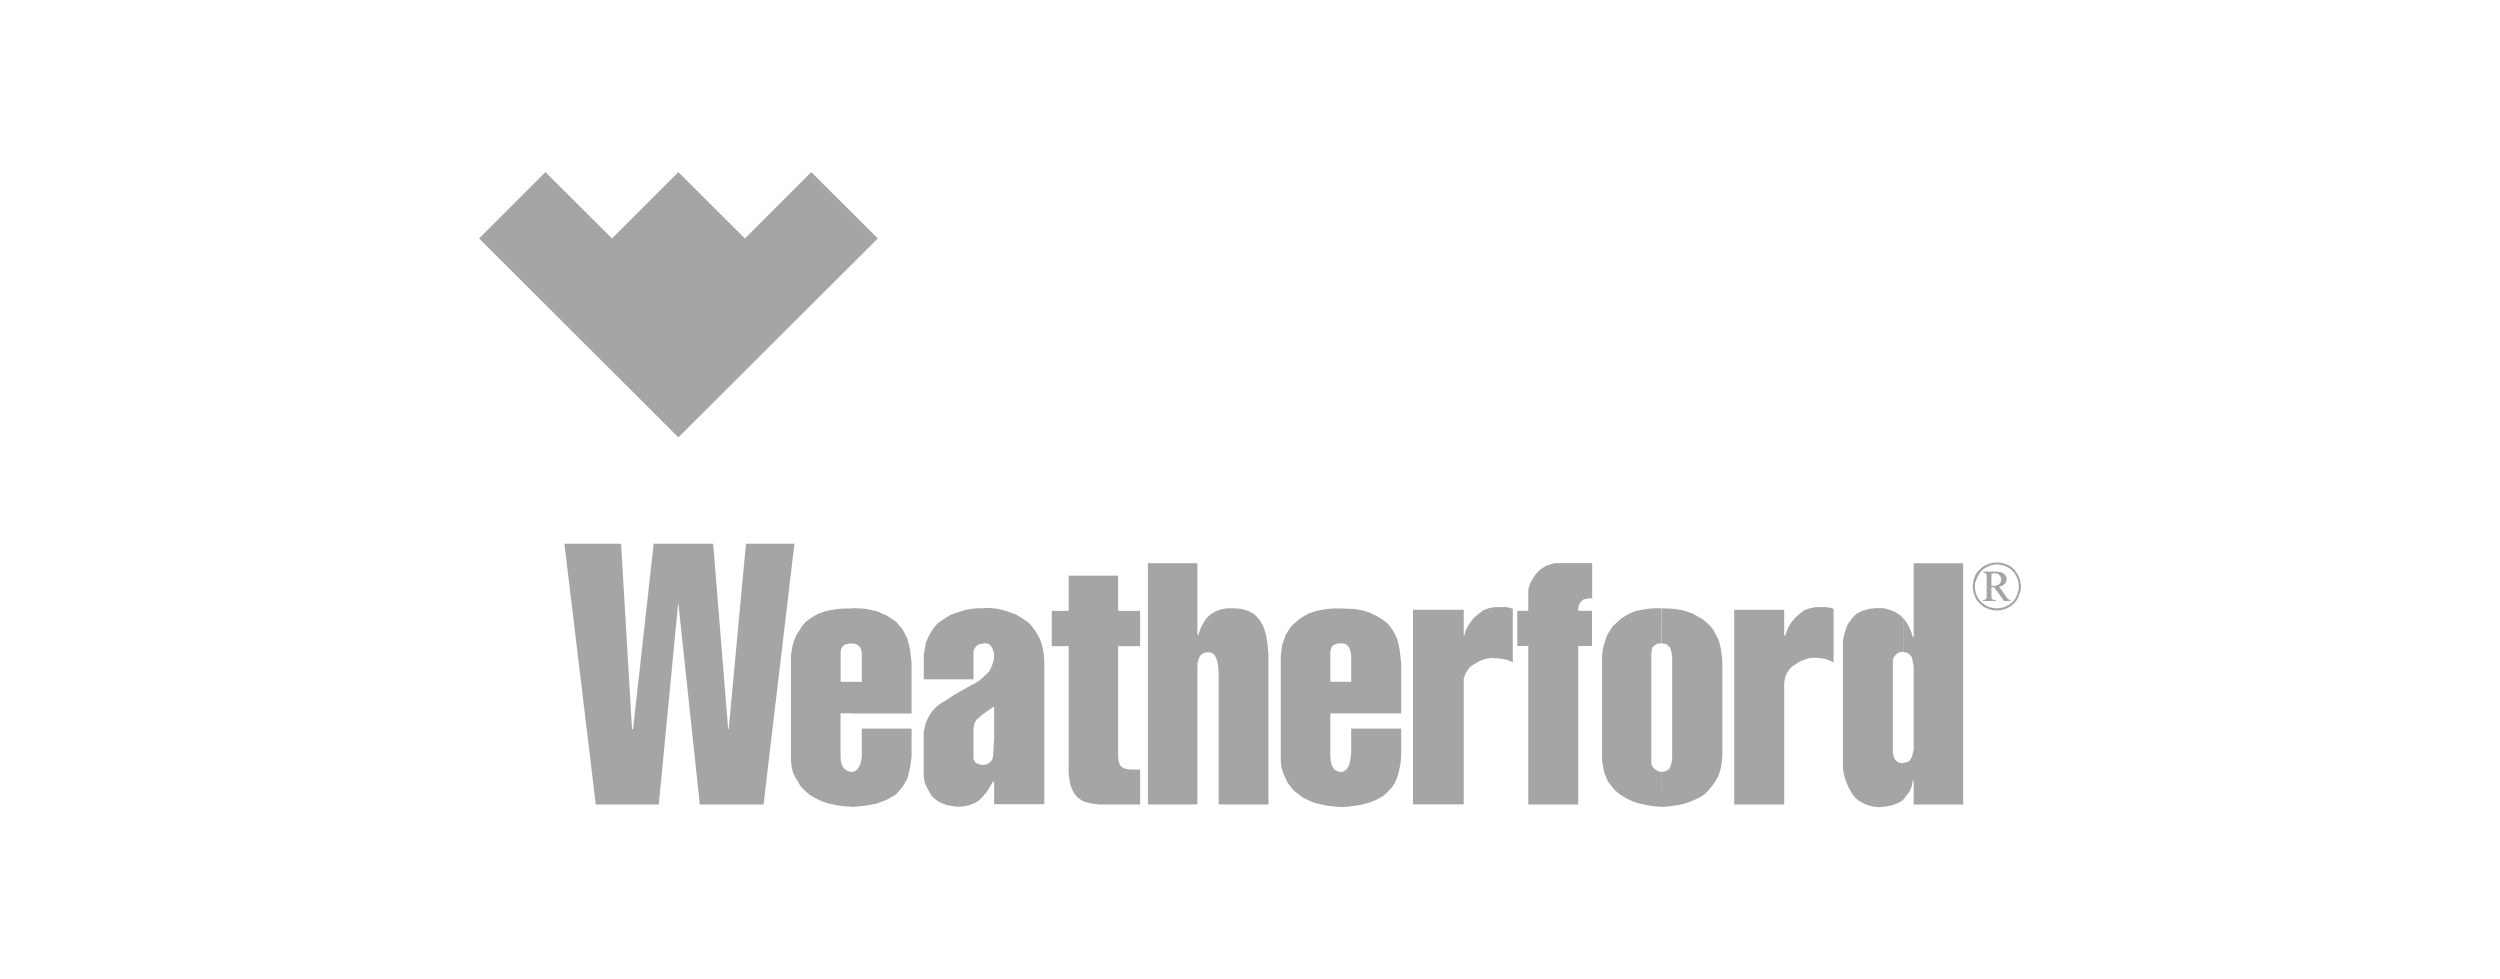
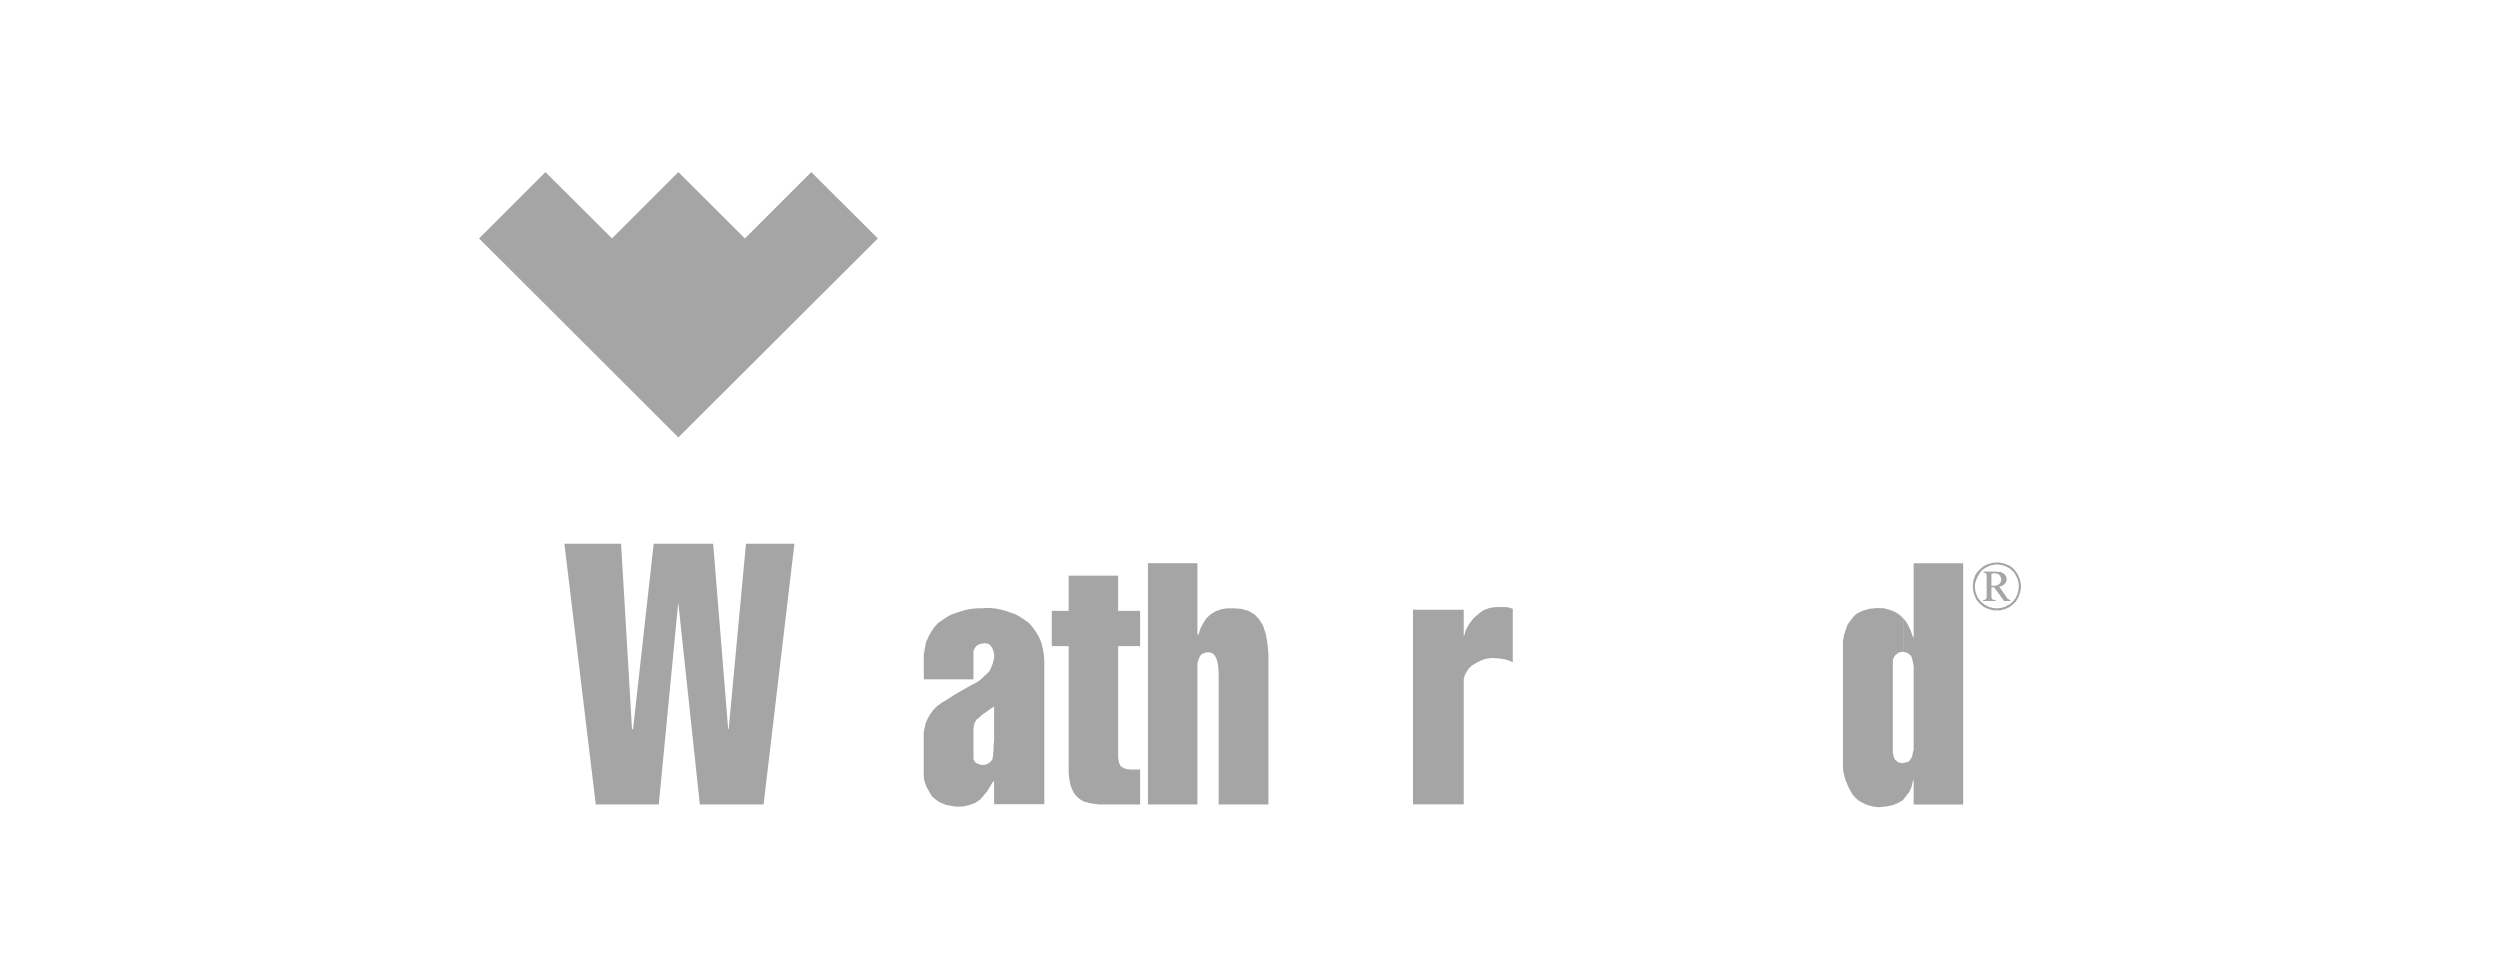
<svg xmlns="http://www.w3.org/2000/svg" id="Layer_1" style="enable-background:new 0 0 240 94;" version="1.1" viewBox="0 0 240 94" x="0px" y="0px">
  <style type="text/css">
	.st0{fill:#A5A5A5;}
	.st1{fill-rule:evenodd;clip-rule:evenodd;fill:#A5A5A5;}
	.st2{fill:#FFFFFF;}
	.st3{fill-rule:evenodd;clip-rule:evenodd;fill:#FFFFFF;}
	.st4{clip-path:url(#SVGID_2_);fill:#A5A5A5;}
	.st5{clip-path:url(#SVGID_4_);fill:#A5A5A5;}
	.st6{clip-path:url(#SVGID_6_);fill:#A5A5A5;}
	.st7{clip-path:url(#SVGID_8_);fill:#A5A5A5;}
	.st8{fill-rule:evenodd;clip-rule:evenodd;fill:#A5A5A5;stroke:#A5A5A5;stroke-width:3;stroke-miterlimit:10;}
	.st9{fill-rule:evenodd;clip-rule:evenodd;fill:none;stroke:#A5A5A5;stroke-width:3;stroke-miterlimit:10;}
	.st10{clip-path:url(#SVGID_10_);fill:#A5A5A5;}
	.st11{clip-path:url(#SVGID_12_);fill:#A5A5A5;}
	.st12{clip-path:url(#SVGID_14_);fill:#A5A5A5;}
</style>
  <g id="g3424">
    <g id="g3430" transform="translate(68.912,116.801)">
      <path class="st0" d="M2.6-93.91l-6.39-6.37l-6.37,6.37l-6.39-6.37l-6.37,6.37l19.13,19.1l19.15-19.1l-6.39-6.37&#13;&#10;   L2.6-93.91z" id="path3432" />
    </g>
    <g id="g3434" transform="translate(63.343,80.239)">
      <path class="st0" d="M-0.1-3.01h-6.05l-3.01-25.03h5.44l1.05,17.8h0.1l1.98-17.8h5.71l1.44,17.8h0.05l1.66-17.8&#13;&#10;   h4.65L9.96-3.01H3.84l-2.06-19.3H1.76L-0.1-3.01z" id="path3436" />
    </g>
    <g id="g3438" transform="translate(75.832,90.636)">
-       <path class="st0" d="M5.97-28.86l0.25,0.03l0.22,0.07l0.2,0.15l0.12,0.15l0.07,0.19l0.05,0.25l0.02,0.27v2.57h-1&#13;&#10;   v3.04h5.78V-27l-0.15-1.27l-0.25-1.05l-0.47-0.91l-0.61-0.71l-0.88-0.59l-0.95-0.42l-1.18-0.25l-0.93-0.05H5.9v3.36L5.97-28.86z&#13;&#10;    M5.9-13.19v-3.35h0.15l0.29-0.12l0.22-0.22l0.17-0.34l0.1-0.34l0.07-0.37v-0.39v-2.37h4.78v2.69l-0.15,1.1l-0.25,1l-0.47,0.81&#13;&#10;   l-0.61,0.71l-0.88,0.51l-0.95,0.37l-1.18,0.22l-1.27,0.12C5.92-13.16,5.9-13.19,5.9-13.19z M5.9-25.18H4.87v-2.57v-0.29l0.03-0.22&#13;&#10;   l0.07-0.19l0.12-0.17l0.15-0.12l0.2-0.05l0.19-0.05l0.17-0.02h0.1v-3.36H5.21l-0.69,0.05l-0.61,0.1l-0.54,0.12l-0.56,0.2&#13;&#10;   l-0.44,0.22L1.9-31.23l-0.37,0.29l-0.34,0.37l-0.27,0.44l-0.29,0.42l-0.2,0.49l-0.15,0.47L0.17-28.2l-0.07,0.54V-27v8.86v0.56&#13;&#10;   l0.07,0.56l0.12,0.54l0.25,0.51l0.25,0.42l0.27,0.44l0.39,0.39l0.42,0.37l0.39,0.24l0.42,0.22l0.44,0.2l0.51,0.17l0.56,0.12&#13;&#10;   l0.49,0.1l0.56,0.07l0.66,0.02v-3.35H5.72l-0.29-0.12l-0.2-0.15l-0.15-0.2L4.96-17.3L4.89-17.6l-0.03-0.37v-0.37v-3.82H5.9&#13;&#10;   L5.9-25.18L5.9-25.18z" id="path3440" />
-     </g>
+       </g>
    <g id="g3442" transform="translate(84.334,86.105)">
      <path class="st0" d="M10.1-17.59l0.29-0.2l0.34-0.25l0.37-0.24v3.23l-0.03,0.29l-0.02,0.29v0.27l-0.03,0.29&#13;&#10;   l-0.02,0.37l-0.07,0.34l-0.17,0.22l-0.22,0.17l-0.29,0.12H10.1v2.94l0.29-0.32l0.29-0.47l0.32-0.54h0.1v2.18h4.82v-13.74&#13;&#10;   l-0.05-0.66l-0.1-0.56l-0.15-0.59l-0.2-0.47l-0.29-0.51l-0.32-0.44l-0.37-0.44l-0.39-0.27l-0.44-0.29l-0.42-0.25l-0.49-0.17&#13;&#10;   l-0.42-0.15l-0.54-0.15l-0.51-0.1l-0.56-0.05H10.1v3.38l0.44,0.05l0.24,0.2l0.15,0.24l0.1,0.25l0.07,0.29v0.34l-0.05,0.29&#13;&#10;   l-0.1,0.34L10.81-22l-0.17,0.34l-0.29,0.29l-0.25,0.22V-17.59z M9.73-17.28l0.32-0.29l0.05-0.02v-3.55l-0.05,0.05L9.73-20.8&#13;&#10;   l-0.37,0.24l-0.44,0.22l-0.42,0.24l-0.44,0.25l-0.39,0.22l-0.42,0.25l-0.39,0.25L6.5-18.89l-0.39,0.22l-0.47,0.34l-0.37,0.37&#13;&#10;   l-0.29,0.39l-0.24,0.42l-0.2,0.44l-0.1,0.44l-0.1,0.47v0.56v2.82v0.37v0.44l0.05,0.39l0.1,0.37l0.15,0.34l0.17,0.29L4.98-9.9&#13;&#10;   l0.2,0.29l0.27,0.22L5.69-9.2l0.27,0.15l0.29,0.12l0.27,0.1l0.39,0.07l0.34,0.07l0.42,0.03L8.22-8.7l0.51-0.12l0.54-0.2l0.42-0.27&#13;&#10;   l0.37-0.39l0.05-0.05v-2.94H9.93l-0.39-0.1l-0.27-0.17l-0.15-0.29v-0.42v-2.01v-0.51l0.07-0.44l0.2-0.39&#13;&#10;   C9.39-17.01,9.73-17.28,9.73-17.28z M10.1-27.71v3.38l-0.39,0.05l-0.32,0.2l-0.17,0.24l-0.1,0.25v0.27v0.37v2.06H4.35v-1.72v-0.66&#13;&#10;   l0.1-0.59l0.1-0.56l0.25-0.56l0.24-0.44l0.29-0.44l0.37-0.42l0.39-0.27l0.42-0.29l0.42-0.25l0.49-0.17l0.47-0.15l0.49-0.15&#13;&#10;   l0.56-0.1l0.56-0.05C9.49-27.71,10.1-27.71,10.1-27.71z" id="path3444" />
    </g>
    <g id="g3446" transform="translate(89.821,82.826)">
      <path class="st0" d="M12.77-9.44V-20.8h-1.62v-3.38h1.62v-3.38h4.75v3.38h2.11v3.38h-2.11v10.19v0.39l0.03,0.32&#13;&#10;   l0.05,0.27l0.1,0.25l0.12,0.15l0.25,0.15L18.33-9l0.39,0.05h0.91v3.35h-3.92l-0.42-0.05L14.9-5.7l-0.37-0.1l-0.29-0.07l-0.27-0.15&#13;&#10;   l-0.24-0.17l-0.25-0.24l-0.15-0.2l-0.15-0.25l-0.12-0.27l-0.12-0.34l-0.07-0.34l-0.05-0.37l-0.05-0.37V-9V-9.44z" id="path3448" />
    </g>
    <g id="g3450" transform="translate(98.141,88.708)">
      <path class="st0" d="M16.81-24.07v12.59h-4.75v-23.16h4.75v6.86h0.1l0.2-0.61l0.29-0.54l0.27-0.42l0.39-0.37&#13;&#10;   l0.47-0.29l0.54-0.2l0.56-0.1h0.66L21-30.26l0.71,0.2l0.59,0.34l0.47,0.51l0.34,0.56l0.27,0.81l0.15,0.86l0.1,1.1v14.4h-4.78&#13;&#10;   l0-12.59l-0.03-0.54l-0.05-0.37l-0.1-0.39l-0.1-0.25l-0.12-0.2l-0.17-0.15l-0.22-0.1l-0.19-0.02l-0.25,0.02l-0.22,0.07l-0.19,0.1&#13;&#10;   l-0.15,0.17l-0.15,0.34l-0.1,0.39v0.37V-24.07z" id="path3452" />
    </g>
    <g id="g3454" transform="translate(107.484,90.653)">
-       <path class="st0" d="M21.36-28.9l0.34,0.07l0.24,0.2l0.1,0.15l0.07,0.2l0.07,0.22l0.05,0.29v2.57h-1v3.04h5.8v-4.85&#13;&#10;   l-0.15-1.27l-0.1-0.54l-0.15-0.51l-0.22-0.49l-0.25-0.42l-0.29-0.39l-0.32-0.32l-0.42-0.29l-0.49-0.29l-0.59-0.29l-0.66-0.22&#13;&#10;   l-0.83-0.15l-1.35-0.05v3.35H21.36z M21.23-13.18v-3.35l0.27-0.07l0.25-0.15l0.19-0.27l0.12-0.29l0.07-0.29l0.05-0.37l0.05-0.37&#13;&#10;   v-2.37h4.8v2.69l-0.05,0.56l-0.1,0.54l-0.12,0.54l-0.17,0.51l-0.17,0.37l-0.25,0.39l-0.39,0.44l-0.49,0.44l-0.71,0.39l-0.64,0.25&#13;&#10;   l-0.64,0.17l-0.73,0.12l-0.71,0.1L21.23-13.18z M21.23-25.2h-1v-2.57v-0.29l0.05-0.22l0.05-0.2l0.15-0.22l0.27-0.12l0.32-0.07&#13;&#10;   h0.17v-3.35h-0.71l-0.64,0.05l-0.61,0.1l-0.51,0.12l-0.59,0.2l-0.47,0.25l-0.44,0.29l-0.37,0.32l-0.39,0.34l-0.27,0.39l-0.29,0.47&#13;&#10;   l-0.17,0.47l-0.17,0.49l-0.07,0.56l-0.07,0.54v0.66v8.86v0.56l0.07,0.56l0.15,0.54l0.22,0.51l0.2,0.42l0.32,0.44l0.34,0.39&#13;&#10;   l0.49,0.37l0.32,0.25L18-13.89l0.42,0.2l0.51,0.17l0.49,0.1l0.56,0.12l0.59,0.07l0.66,0.05v-3.35l-0.29-0.07l-0.29-0.15l-0.2-0.27&#13;&#10;   l-0.12-0.29l-0.05-0.27l-0.05-0.39v-0.37v-3.82h1C21.23-22.17,21.23-25.2,21.23-25.2z" id="path3456" />
-     </g>
+       </g>
    <g id="g3458" transform="translate(118.507,92.877)">
      <path class="st0" d="M26.72-34.43v5.14l-0.42-0.2l-0.39-0.1l-0.42-0.07l-0.37-0.02l-0.37-0.03l-0.29,0.03&#13;&#10;   l-0.32,0.05l-0.25,0.07l-0.29,0.12l-0.29,0.15l-0.29,0.17l-0.27,0.17l-0.27,0.27l-0.22,0.34l-0.15,0.29l-0.1,0.37v0.39v11.63&#13;&#10;   h-4.87v-18.68h4.87v2.47h0.05l0.15-0.51l0.27-0.51l0.24-0.34l0.27-0.34l0.44-0.37l0.44-0.34l0.51-0.2l0.49-0.1l0.61-0.02h0.34&#13;&#10;   h0.29l0.32,0.07L26.72-34.43z" id="path3460" />
    </g>
    <g id="g3462" transform="translate(119.512,80.239)">
-       <path class="st0" d="M27.2-3.01v-15.21h-1.05v-3.38h1.05v-1.25v-0.32v-0.29l0.02-0.29l0.1-0.29l0.1-0.29l0.15-0.25&#13;&#10;   l0.15-0.25l0.17-0.25l0.2-0.22l0.25-0.25l0.27-0.19l0.29-0.17l0.32-0.12l0.32-0.1l0.32-0.05h0.44h3.04v3.38h-0.29l-0.29,0.05&#13;&#10;   l-0.27,0.07l-0.17,0.15l-0.15,0.17l-0.1,0.2L32-21.94v0.34h1.32v3.38H32v15.21H27.2z" id="path3464" />
-     </g>
+       </g>
    <g id="g3466" transform="translate(128.129,90.653)">
-       <path class="st0" d="M31.39-28.9l0.44,0.07l0.27,0.25l0.1,0.12l0.1,0.29l0.05,0.25l0.05,0.34v9.7l-0.03,0.27&#13;&#10;   l-0.05,0.25l-0.05,0.17L32.2-17l-0.1,0.17l-0.17,0.12l-0.19,0.1l-0.27,0.05h-0.07v3.38l0.56-0.05l0.59-0.07l0.59-0.1l0.49-0.12&#13;&#10;   l0.49-0.17l0.47-0.2l0.44-0.2l0.42-0.27l0.39-0.37l0.32-0.39l0.32-0.42l0.27-0.44l0.2-0.51l0.15-0.54l0.07-0.56l0.05-0.56v-8.86&#13;&#10;   l-0.05-0.66l-0.07-0.54l-0.1-0.51l-0.15-0.51l-0.25-0.49l-0.22-0.42l-0.34-0.44l-0.37-0.34l-0.34-0.29l-0.49-0.27l-0.51-0.29&#13;&#10;   l-0.49-0.17l-0.56-0.15l-0.56-0.1l-0.69-0.05h-0.61V-28.9z M31.39-16.56h-0.15l-0.22-0.07l-0.2-0.12l-0.2-0.17l-0.15-0.2&#13;&#10;   l-0.07-0.22v-0.29v-0.25v-9.7v-0.34l0.03-0.25l0.05-0.29l0.17-0.2l0.32-0.2l0.42-0.05v-3.35h-0.71l-0.61,0.05l-0.61,0.1&#13;&#10;   l-0.56,0.12l-0.54,0.2l-0.47,0.27l-0.39,0.25l-0.37,0.34l-0.39,0.34l-0.29,0.44l-0.27,0.42l-0.19,0.51l-0.15,0.51l-0.12,0.49&#13;&#10;   l-0.05,0.54v0.66v8.86v0.56l0.1,0.56l0.1,0.54l0.2,0.49l0.2,0.44l0.34,0.44l0.34,0.39l0.47,0.37l0.39,0.25l0.42,0.22l0.42,0.2&#13;&#10;   l0.54,0.17l0.47,0.1l0.59,0.12l0.56,0.07l0.61,0.05C31.39-13.18,31.39-16.56,31.39-16.56z" id="path3468" />
-     </g>
+       </g>
    <g id="g3470" transform="translate(139.234,92.877)">
-       <path class="st0" d="M36.79-34.43v5.14l-0.42-0.2l-0.34-0.12l-0.42-0.07l-0.39-0.05h-0.34l-0.37,0.02l-0.25,0.07&#13;&#10;   l-0.29,0.1l-0.27,0.1l-0.29,0.15l-0.22,0.15l-0.32,0.2l-0.29,0.27l-0.29,0.44l-0.17,0.44l-0.07,0.51v11.63h-4.8v-18.68h4.8v2.47&#13;&#10;   h0.1l0.25-0.71l0.32-0.54l0.39-0.47l0.42-0.37l0.44-0.34l0.47-0.17l0.54-0.12l0.56-0.02h0.37l0.25,0.02l0.34,0.05L36.79-34.43z" id="path3472" />
-     </g>
+       </g>
    <g id="g3474" transform="translate(143.732,90.093)">
      <path class="st0" d="M38.98-27.51l0.42,0.1l0.29,0.25l0.1,0.15l0.07,0.27l0.05,0.25l0.07,0.34v8.03l-0.07,0.24&#13;&#10;   l-0.05,0.29l-0.07,0.2l-0.17,0.29l-0.22,0.17l-0.42,0.07v3.53l0.27-0.34l0.34-0.44l0.2-0.49l0.12-0.56h0.07v2.3h4.75v-23.16h-4.75&#13;&#10;   v7.1h-0.07l-0.22-0.66l-0.29-0.59l-0.32-0.47l-0.1-0.1V-27.51z M38.95-27.53l0.02,0.02v-3.23l-0.29-0.29l-0.49-0.32l-0.51-0.2&#13;&#10;   l-0.56-0.15l-0.69-0.02l-0.69,0.07l-0.69,0.2l-0.51,0.25l-0.29,0.25l-0.22,0.27l-0.2,0.27l-0.2,0.29l-0.17,0.47l-0.17,0.54&#13;&#10;   l-0.1,0.59v0.98v10.28v0.44v0.42l0.05,0.44l0.1,0.42l0.1,0.34l0.15,0.37l0.15,0.34l0.2,0.37l0.17,0.29l0.29,0.34l0.25,0.22&#13;&#10;   l0.37,0.22l0.29,0.15l0.44,0.15l0.42,0.1l0.49,0.05l0.66-0.07l0.61-0.12l0.56-0.22l0.44-0.25l0.05-0.05v-3.53l-0.02,0.03&#13;&#10;   l-0.47-0.1l-0.29-0.25l-0.12-0.25l-0.05-0.17l-0.05-0.29v-0.24v-8.03v-0.34v-0.27l0.1-0.24l0.15-0.22l0.29-0.22&#13;&#10;   C38.51-27.46,38.95-27.53,38.95-27.53z" id="path3476" />
    </g>
    <g id="g3478" transform="translate(149.779,95.876)">
      <path class="st0" d="M41.92-41.89h0.15l0.15,0.03l0.12,0.02l0.15,0.02l0.15,0.05l0.15,0.05l0.12,0.05l0.15,0.07&#13;&#10;   l0.15,0.07l0.12,0.1l0.12,0.1l0.1,0.1l0.12,0.1L43.73-41l0.1,0.12l0.1,0.15l0.05,0.12l0.07,0.15l0.05,0.15l0.05,0.15l0.03,0.15&#13;&#10;   l0.02,0.15l0.03,0.15v0.15v0.15l-0.03,0.15l-0.02,0.15L44.15-39l-0.05,0.15l-0.05,0.12L44-38.58l-0.07,0.15l-0.1,0.15l-0.07,0.12&#13;&#10;   l-0.1,0.1l-0.1,0.12l-0.12,0.1l-0.12,0.1l-0.12,0.1l-0.12,0.07l-0.15,0.07l-0.12,0.05l-0.15,0.07l-0.15,0.02l-0.15,0.05&#13;&#10;   l-0.15,0.03h-0.15h-0.15v-0.2h0.12l0.15-0.03h0.12l0.15-0.05l0.12-0.02l0.15-0.05l0.1-0.07l0.15-0.07l0.12-0.05l0.12-0.1l0.1-0.07&#13;&#10;   l0.1-0.1l0.1-0.1l0.07-0.1l0.1-0.12l0.07-0.12l0.05-0.12l0.07-0.15l0.05-0.12l0.02-0.12l0.03-0.12L44-39.31l0.02-0.12v-0.15v-0.12&#13;&#10;   L44-39.85L43.98-40l-0.03-0.12l-0.02-0.12l-0.07-0.15l-0.05-0.12l-0.07-0.12l-0.07-0.12l-0.07-0.12l-0.07-0.1l-0.12-0.1l-0.1-0.1&#13;&#10;   l-0.1-0.1l-0.12-0.07l-0.12-0.07l-0.12-0.05l-0.12-0.07l-0.15-0.05l-0.1-0.03l-0.15-0.02l-0.12-0.03l-0.15-0.02h-0.12V-41.89z&#13;&#10;    M41.92-39.14l0.69,0.96h0.61v-0.1h-0.02h-0.03l-0.02-0.02h-0.03h-0.02l-0.03-0.03h-0.02l-0.03-0.02L43-38.38l-0.03-0.02&#13;&#10;   l-0.02-0.03l-0.05-0.02l-0.02-0.05l-0.03-0.03l-0.02-0.05l-0.69-0.98l0.1-0.02l0.07-0.03l0.1-0.02l0.07-0.05l0.05-0.03l0.07-0.05&#13;&#10;   l0.05-0.05l0.05-0.05l0.03-0.03l0.05-0.05L42.8-40l0.03-0.05v-0.05l0.02-0.05v-0.05l0.03-0.07l-0.03-0.07v-0.07l-0.02-0.07&#13;&#10;   l-0.03-0.07l-0.05-0.05l-0.02-0.07l-0.05-0.05l-0.07-0.05l-0.05-0.05l-0.07-0.05l-0.07-0.03l-0.1-0.05l-0.1-0.02h-0.1h-0.1&#13;&#10;   L41.92-41v0.17l0.02,0.02l0.05,0.03l0.07,0.02l0.05,0.05l0.02,0.02l0.05,0.05l0.05,0.05l0.03,0.05l0.02,0.07l0.02,0.05l0.03,0.05&#13;&#10;   v0.07v0.05v0.05v0.05v0.02l-0.03,0.05v0.03L42.29-40l-0.02,0.02l-0.03,0.05l-0.02,0.03l-0.03,0.05l-0.02,0.02l-0.03,0.03&#13;&#10;   l-0.05,0.02l-0.02,0.03l-0.05,0.02l-0.05,0.02h-0.05V-39.14z M41.92-37.28h-0.15h-0.15l-0.15-0.03l-0.15-0.05l-0.15-0.02&#13;&#10;   l-0.12-0.07l-0.15-0.05l-0.15-0.07l-0.12-0.07l-0.12-0.1l-0.12-0.1l-0.12-0.1l-0.1-0.12l-0.1-0.1l-0.1-0.12l-0.07-0.15l-0.07-0.15&#13;&#10;   l-0.05-0.15l-0.07-0.12L39.69-39l-0.05-0.15v-0.15l-0.03-0.15v-0.15v-0.15l0.03-0.15v-0.15l0.05-0.15l0.05-0.15l0.05-0.15&#13;&#10;   l0.05-0.15l0.07-0.12l0.1-0.15L40.08-41l0.1-0.12l0.12-0.1l0.1-0.1l0.12-0.1l0.12-0.1l0.15-0.07l0.12-0.07l0.15-0.05l0.15-0.05&#13;&#10;   l0.15-0.05l0.12-0.02l0.15-0.02l0.15-0.03h0.15v0.2h-0.15l-0.12,0.02l-0.12,0.03l-0.15,0.02l-0.12,0.03l-0.12,0.05l-0.12,0.07&#13;&#10;   l-0.12,0.05l-0.12,0.07l-0.12,0.07l-0.12,0.1l-0.1,0.1l-0.1,0.1l-0.07,0.1l-0.07,0.12l-0.07,0.12l-0.07,0.12l-0.05,0.12&#13;&#10;   l-0.07,0.15l-0.03,0.12L39.86-40l-0.03,0.15l-0.02,0.15v0.12v0.15l0.02,0.12l0.03,0.15l0.02,0.12l0.03,0.12l0.05,0.12l0.07,0.15&#13;&#10;   l0.05,0.12l0.07,0.12l0.1,0.12l0.07,0.1l0.1,0.1l0.1,0.1l0.12,0.07l0.1,0.1l0.12,0.05l0.12,0.07l0.15,0.07l0.12,0.05l0.12,0.02&#13;&#10;   l0.12,0.05h0.15l0.12,0.03h0.15C41.92-37.48,41.92-37.28,41.92-37.28z M41.92-41h-0.03h-1.25v0.12h0.03h0.05h0.02h0.02h0.03&#13;&#10;   l0.03,0.02l0.02,0.03h0.02v0.02h0.03v0.03h0.02v0.02v0.02l0.03,0.03v0.02v0.03v0.02v0.05v0.05v0.05v0.05v1.69v0.07v0.05v0.05v0.05&#13;&#10;   v0.03v0.02l-0.03,0.03v0.02v0.03h-0.02v0.02l-0.03,0.03l-0.02,0.02h-0.02h-0.03v0.03h-0.03h-0.02l-0.02,0.02h-0.05h-0.03H40.6v0.1&#13;&#10;   h1.2v-0.1h-0.05H41.7h-0.05l-0.03-0.02h-0.05l-0.02-0.03h-0.03H41.5l-0.03-0.02v-0.03h-0.02v-0.02l-0.03-0.03v-0.02v-0.03&#13;&#10;   l-0.02-0.02v-1h0.25l0.27,0.37v-0.56l-0.05,0.03H41.8l-0.05,0.02h-0.07h-0.1H41.5h-0.1v-1.15h0.05l0.02-0.02h0.05h0.03l0.02-0.03&#13;&#10;   h0.05h0.03h0.05h0.05l0.07,0.03h0.07h0.03C41.92-40.83,41.92-41,41.92-41z" id="path3480" />
    </g>
  </g>
</svg>